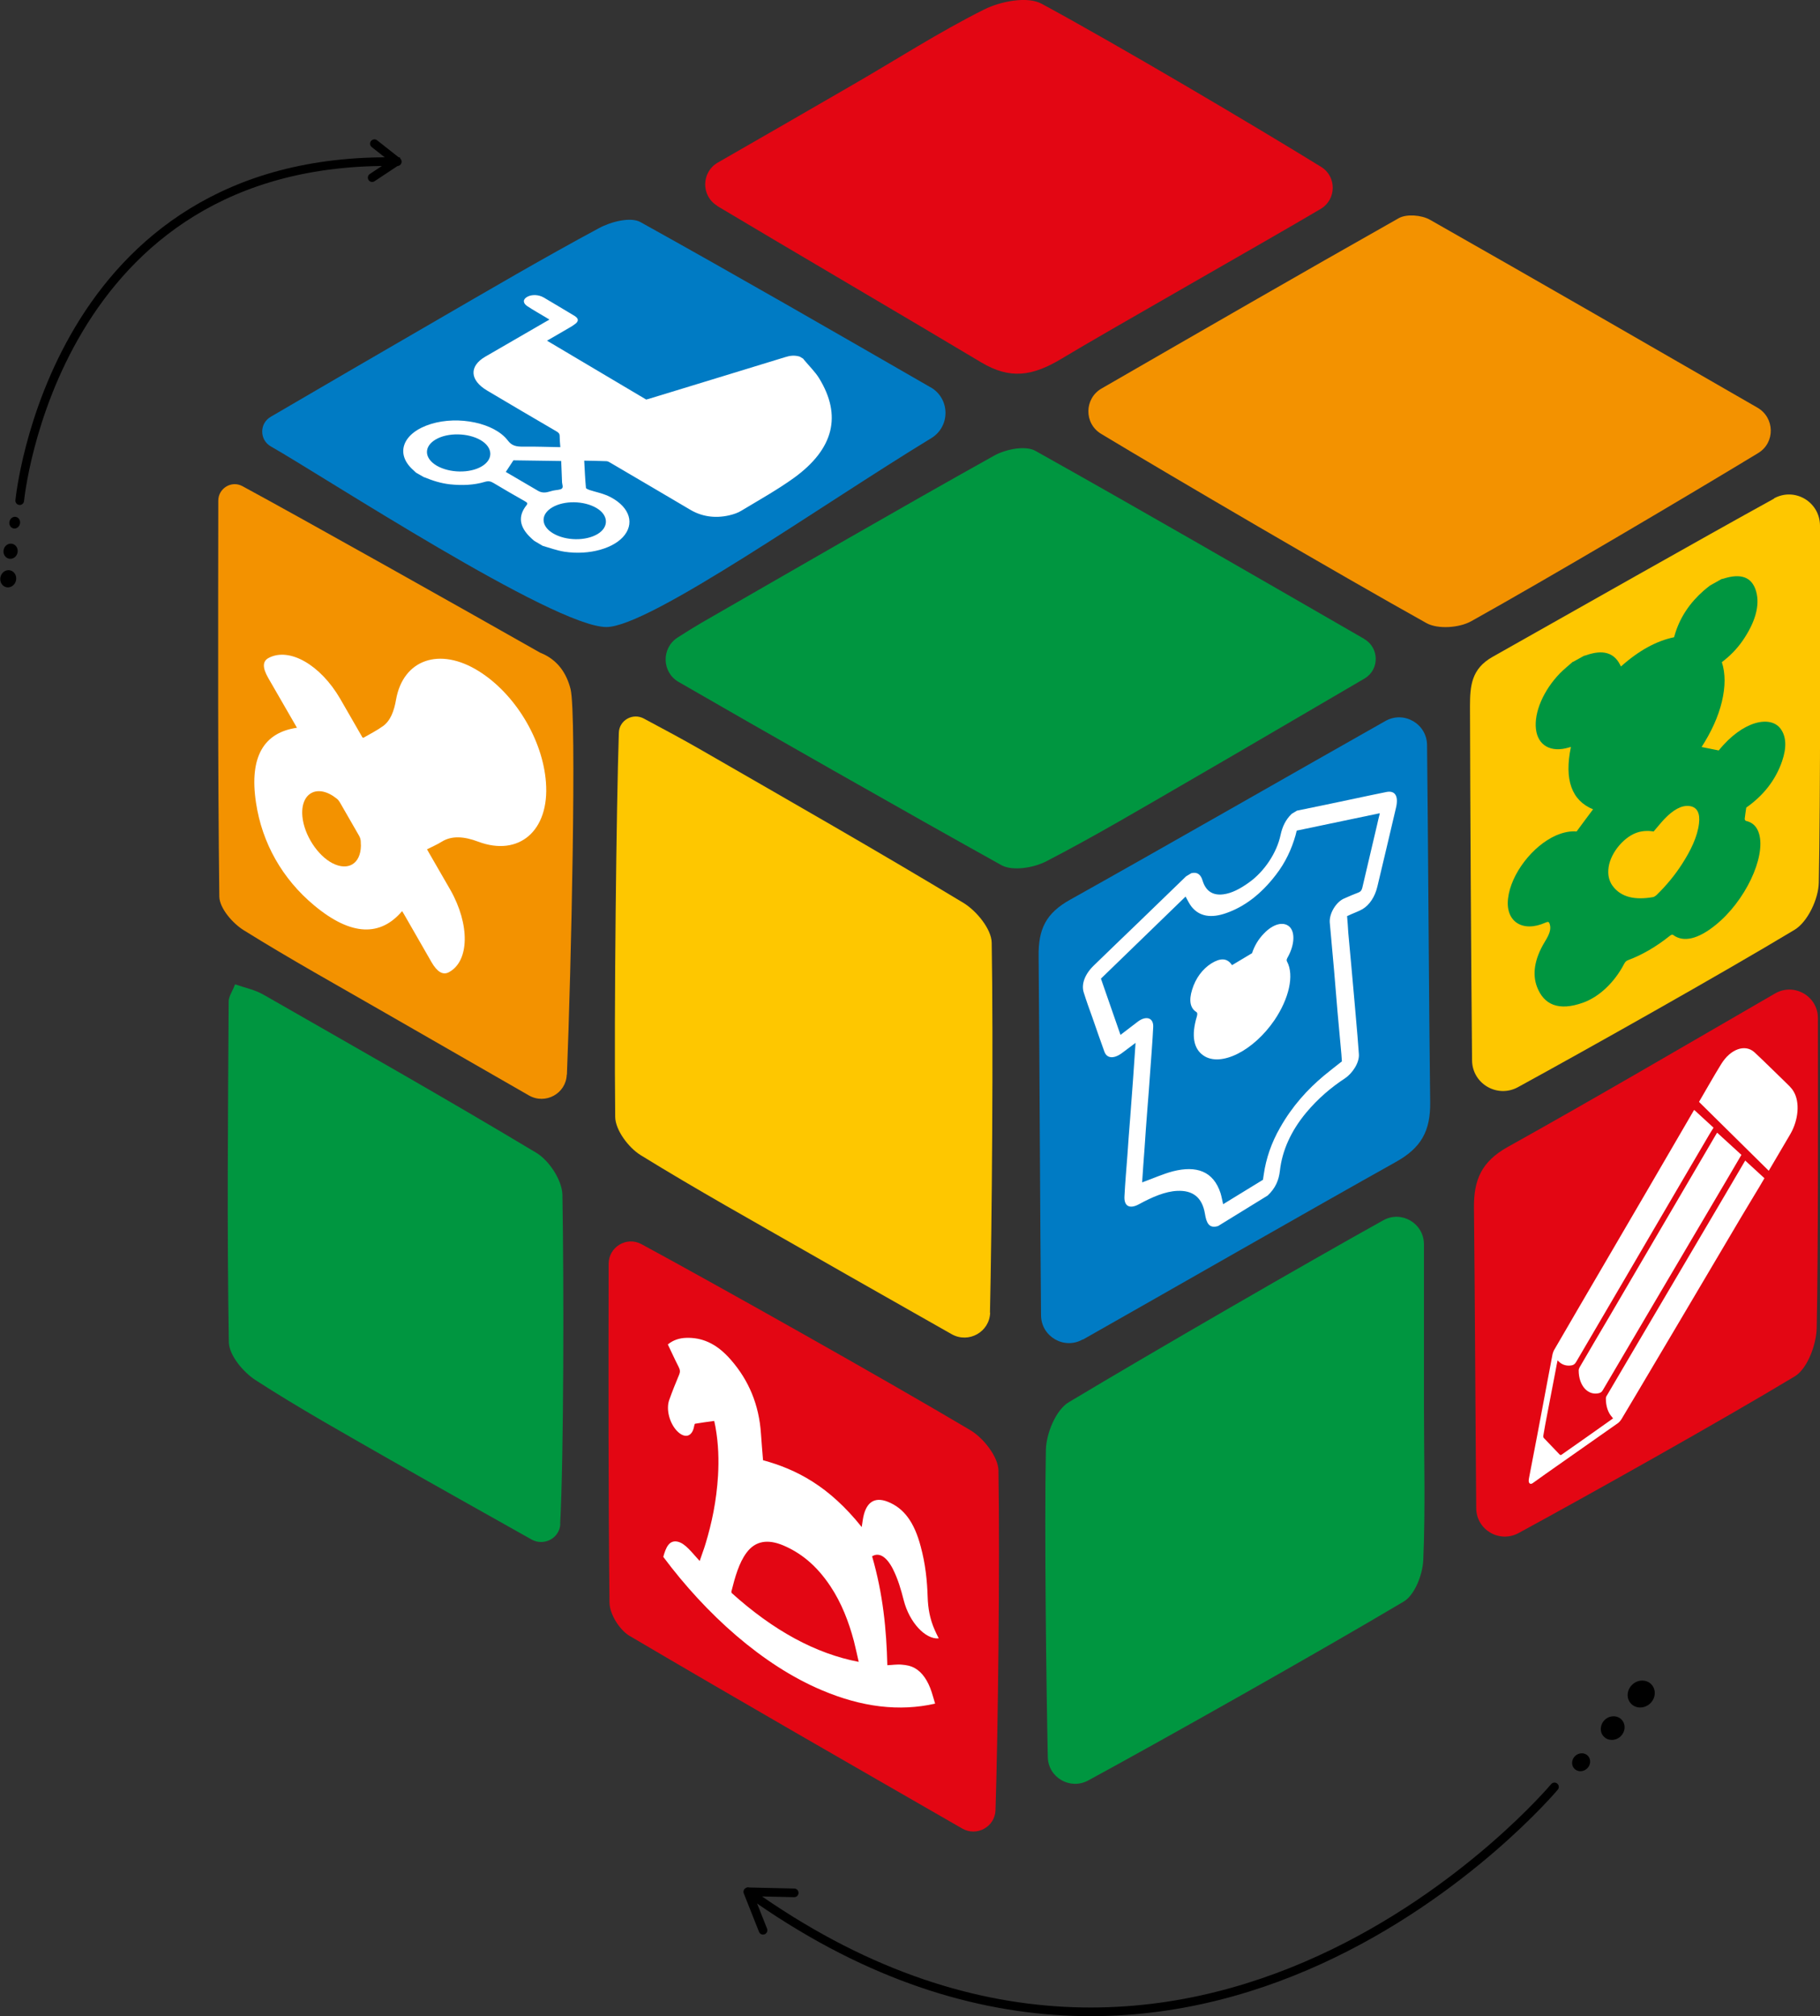
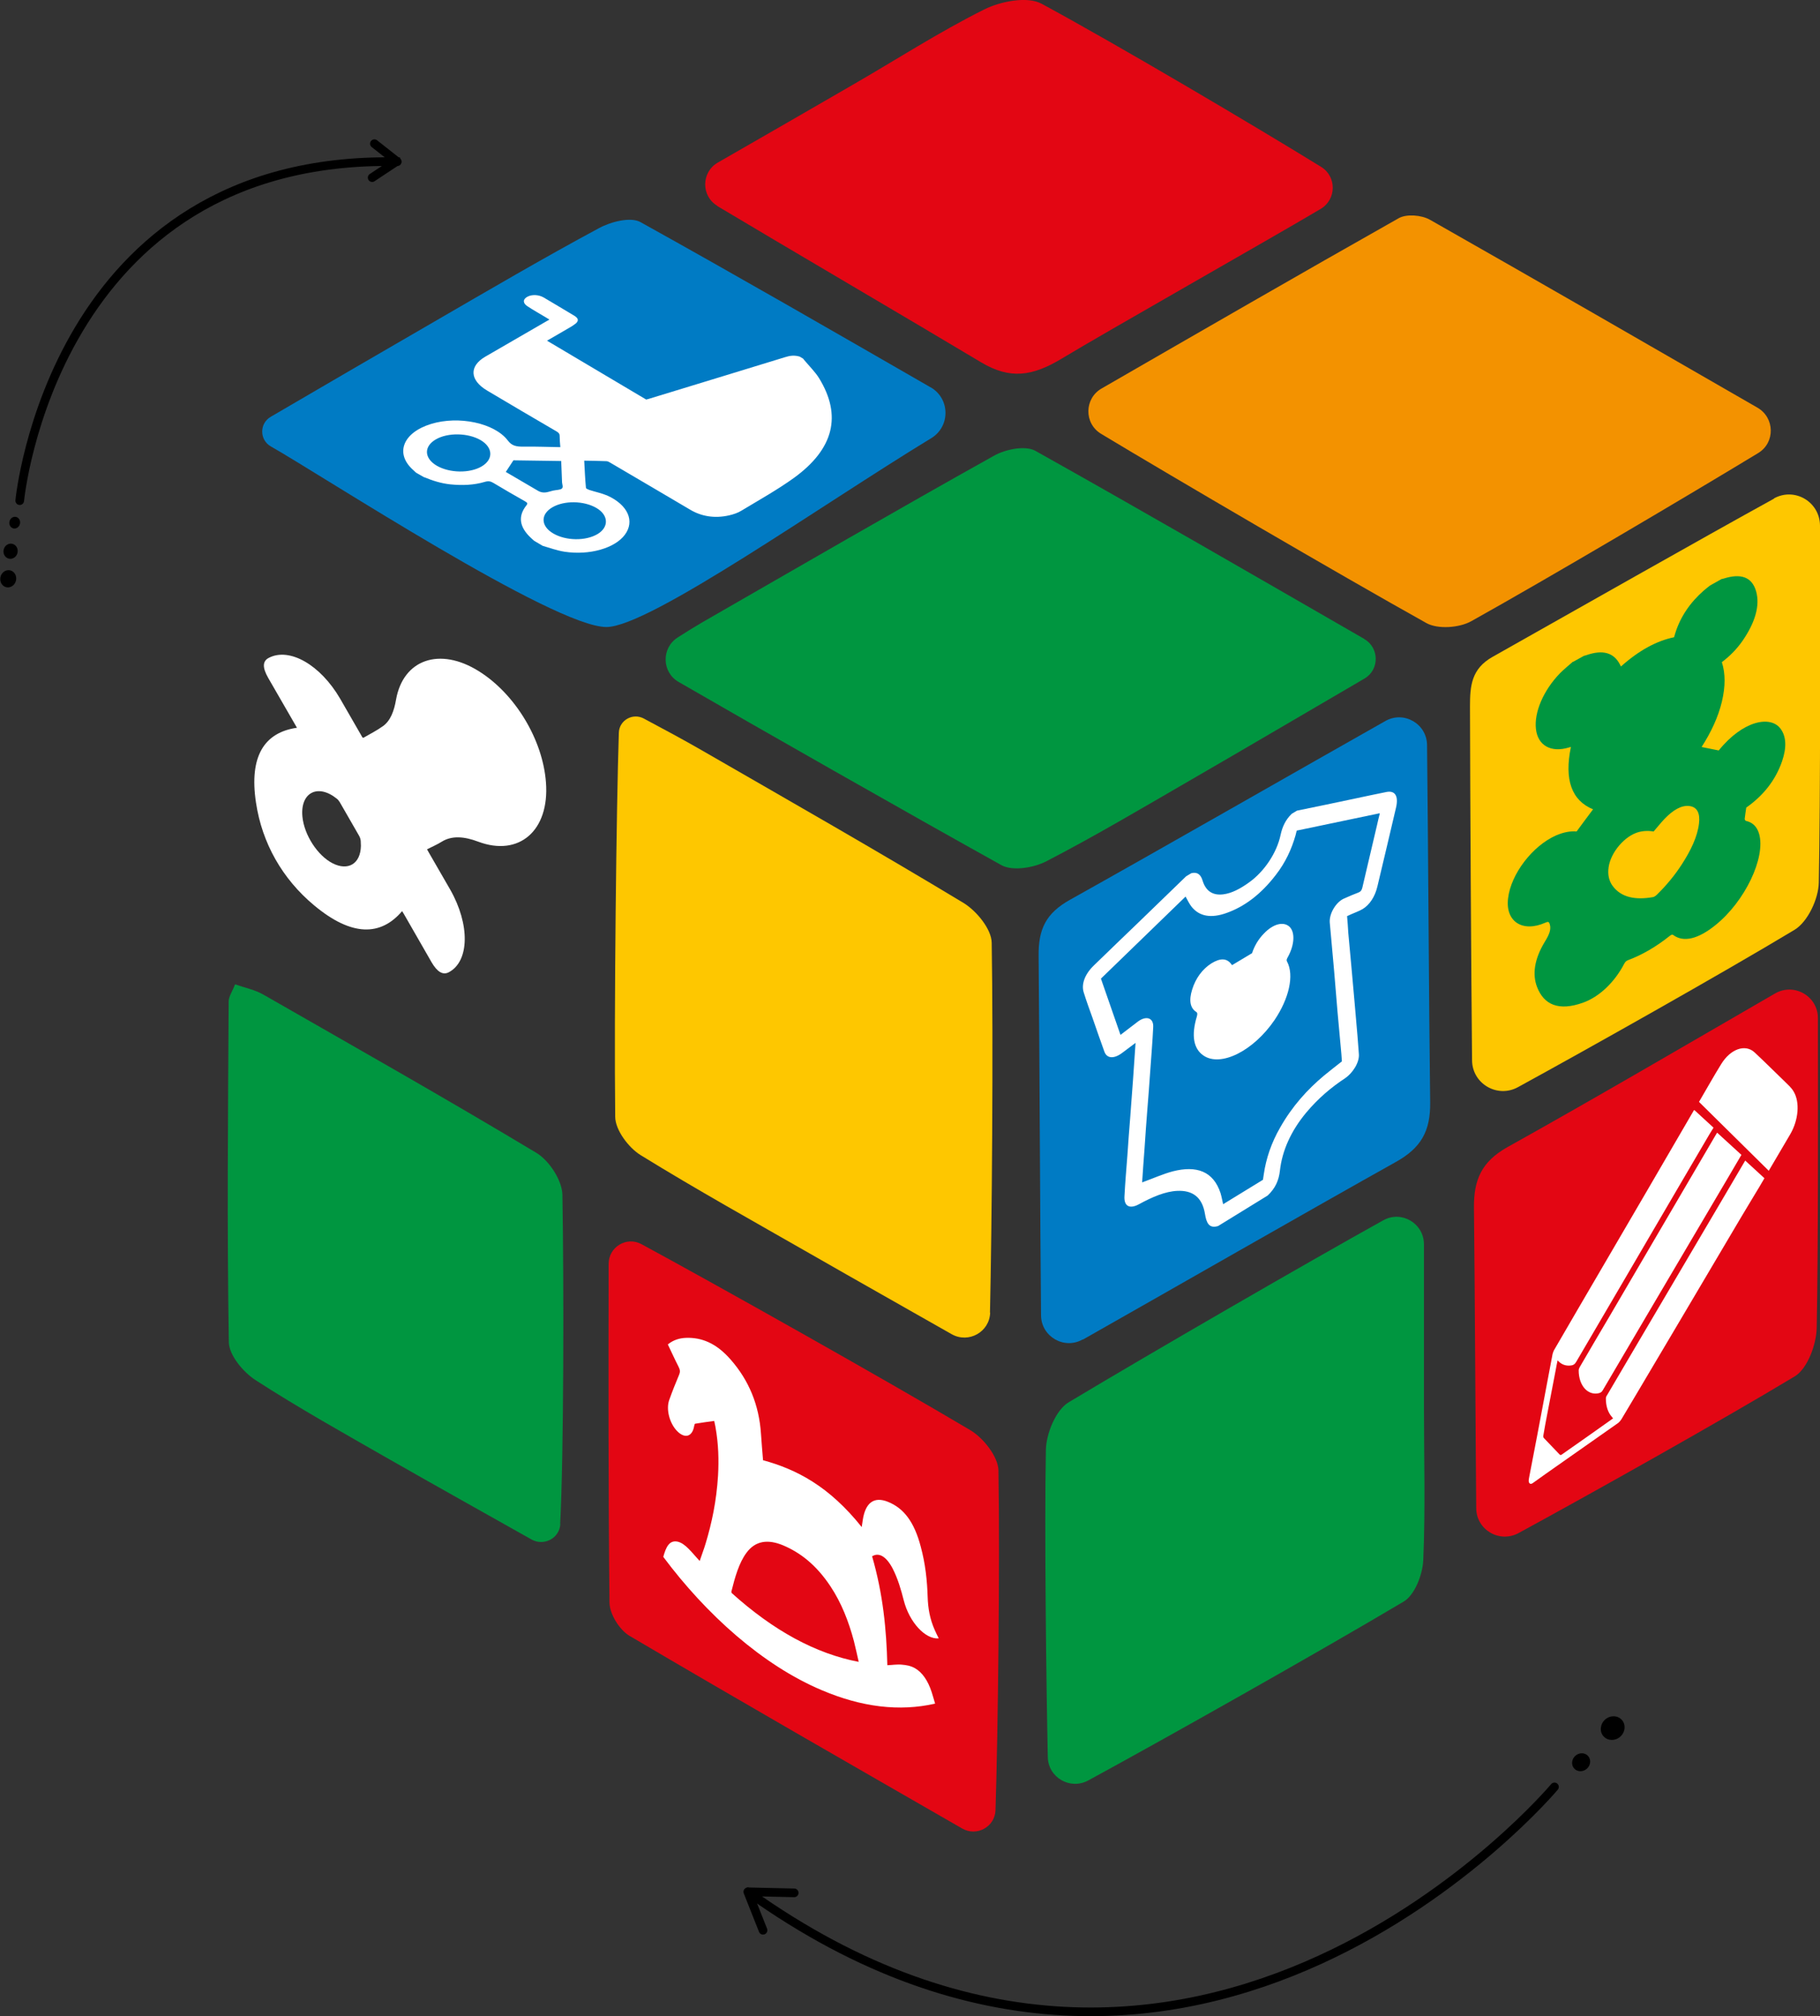
<svg xmlns="http://www.w3.org/2000/svg" id="_лой_1" viewBox="0 0 105.14 116.46">
  <rect x="0" y="0" width="105.14" height="116.46" fill="#333333" stroke="none" />
  <defs>
    <style>.cls-1{fill:#009640;}.cls-2{fill:#fff;}.cls-3{fill:#f39200;}.cls-4{fill:#007bc4;}.cls-5{fill:#e30613;}.cls-6{fill:#fec700;}.cls-7{fill:none;stroke:#000;stroke-linecap:round;stroke-miterlimit:10;stroke-width:.5px;}</style>
  </defs>
  <g>
    <g>
      <path class="cls-7" d="M45.88,109.34l-2.62-.06s-.02,.02-.01,.03c25.91,18.52,46.55-6.09,46.55-6.09" />
      <line class="cls-7" x1="44.08" y1="111.5" x2="43.2" y2="109.28" />
    </g>
    <g>
      <ellipse cx="91.34" cy="101.81" rx=".54" ry=".5" transform="translate(-44.72 87.8) rotate(-42.23)" />
      <ellipse cx="93.16" cy="99.84" rx=".71" ry=".66" transform="translate(-42.92 88.51) rotate(-42.23)" />
-       <ellipse cx="94.81" cy="97.87" rx=".81" ry=".75" transform="translate(-41.17 89.11) rotate(-42.23)" />
    </g>
  </g>
  <g>
    <g>
      <path class="cls-7" d="M21.5,10.26l1.36-.9s0-.02,0-.02C3.03,9.01,1.14,28.92,1.14,28.92" />
      <line class="cls-7" x1="21.63" y1="8.3" x2="22.95" y2="9.34" />
    </g>
    <g>
      <ellipse cx=".86" cy="30.19" rx=".34" ry=".31" transform="translate(-28.74 24.14) rotate(-76.81)" />
      <ellipse cx=".62" cy="31.84" rx=".44" ry=".41" transform="translate(-30.53 25.18) rotate(-76.81)" />
      <ellipse cx=".47" cy="33.44" rx=".5" ry=".46" transform="translate(-32.19 26.26) rotate(-76.81)" />
    </g>
  </g>
  <g>
    <path class="cls-4" d="M62.55,77.37c-1.07,.61-2.4-.16-2.41-1.39-.05-4.97-.09-15.36-.14-20.74-.02-1.56,.41-2.49,1.84-3.28,4.75-2.65,13.85-7.86,18.19-10.31,1.07-.61,2.4,.16,2.41,1.39,.06,4.97,.11,15.36,.18,20.63,.02,1.67-.52,2.64-2,3.46-4.74,2.65-13.75,7.81-18.06,10.25Z" />
    <path class="cls-6" d="M57.2,75.82c-.03,1.12-1.24,1.8-2.22,1.25-2.76-1.57-5.44-3.08-8.11-4.61-3.3-1.89-6.63-3.74-9.87-5.74-.69-.43-1.45-1.44-1.46-2.2-.07-6.26,.07-17.97,.21-22.19,.02-.73,.81-1.17,1.45-.82,1.14,.61,2.25,1.2,3.34,1.83,5.05,2.91,10.12,5.8,15.11,8.81,.76,.46,1.63,1.52,1.64,2.31,.1,5.83,.01,16.54-.1,21.37Z" />
    <path class="cls-1" d="M78.81,36.91c.88,.51,.89,1.78,.01,2.29-3.53,2.06-6.81,3.99-10.11,5.9-2.73,1.58-5.46,3.2-8.26,4.65-.73,.38-1.95,.58-2.59,.23-5.15-2.86-14.48-8.17-18.66-10.59-.97-.56-1-1.95-.06-2.56,.48-.31,.95-.6,1.41-.87,5.62-3.23,11.22-6.48,16.88-9.64,.66-.37,1.8-.6,2.38-.28,6.23,3.49,12.41,7.07,18.99,10.86Z" />
    <path class="cls-5" d="M57.51,104.56c-.03,.97-1.09,1.55-1.93,1.06-6.52-3.75-12.89-7.4-19.22-11.13-.57-.34-1.14-1.25-1.15-1.91-.07-6.44-.06-12.88-.05-19.57,0-.98,1.04-1.61,1.9-1.14,4.16,2.25,13.97,7.76,18.99,10.74,.76,.45,1.62,1.54,1.63,2.34,.09,5.39-.03,15.27-.17,19.6Z" />
-     <path class="cls-3" d="M32.74,62.08c-.04,1.09-1.23,1.74-2.18,1.2-2.84-1.63-5.56-3.19-8.27-4.75-2.74-1.58-5.52-3.12-8.2-4.79-.65-.4-1.41-1.28-1.42-1.95-.09-7.53-.07-15.07-.06-22.87,0-.71,.76-1.18,1.39-.84,3.51,1.9,12.6,7.01,17.2,9.62,1.02,.4,1.53,1.2,1.76,2.1,.37,1.49,.03,16.34-.21,22.27Z" />
    <path class="cls-6" d="M102.48,28.79c1.2-.66,2.65,.2,2.66,1.57,.01,5.34,.03,15.92-.07,20.63-.02,.94-.64,2.26-1.4,2.72-4.22,2.54-11.94,6.88-15.98,9.09-1.19,.65-2.64-.2-2.65-1.55-.05-5.03-.11-15.18-.12-20.45,0-1.18,.08-2.17,1.31-2.86,4.33-2.44,12.15-6.88,16.26-9.14Z" />
    <path class="cls-3" d="M63.61,25.06c-1-.6-.97-2.05,.03-2.62,5.81-3.35,11.47-6.62,17.17-9.84,.45-.25,1.31-.18,1.79,.09,6.27,3.56,12.51,7.16,18.93,10.86,1,.58,1.03,2.02,.04,2.62-3.92,2.38-12.14,7.24-16.57,9.71-.69,.39-1.94,.48-2.6,.11-5.14-2.87-14.54-8.37-18.79-10.93Z" />
    <path class="cls-4" d="M53.76,22.37c1.13,.65,1.15,2.26,.04,2.94-6.37,3.87-16.29,10.91-18.77,10.91-3.03,0-16.43-8.76-19.38-10.43-.67-.38-.67-1.34,0-1.72,3.24-1.89,6.32-3.69,9.42-5.48,3.16-1.83,6.31-3.68,9.53-5.41,.68-.37,1.83-.67,2.4-.35,5.51,3.06,10.97,6.21,16.77,9.55Z" />
    <path class="cls-1" d="M79.91,70.49c1.06-.59,2.35,.18,2.35,1.39,0,3.19,0,6.28,0,9.26,0,3,.09,6-.04,8.99-.04,.83-.49,2.01-1.14,2.39-4.98,2.96-14.02,8.05-18.22,10.33-1.04,.56-2.31-.17-2.33-1.36-.09-4.34-.2-13.16-.11-17.74,.02-.95,.58-2.31,1.32-2.75,4.85-2.91,13.87-8.12,18.17-10.51Z" />
    <path class="cls-5" d="M102.54,57.39c1.1-.64,2.48,.15,2.48,1.42,.01,4.69,.02,13.59-.07,17.89-.02,.96-.53,2.35-1.26,2.8-4.23,2.55-12.03,6.92-15.97,9.06-1.1,.59-2.43-.19-2.44-1.44-.04-4.39-.08-12.95-.13-17.34-.02-1.63,.44-2.68,1.94-3.52,5.04-2.81,10.02-5.73,15.45-8.87Z" />
    <path class="cls-5" d="M41.44,11.89c-.95-.57-.93-1.95,.03-2.5,2.76-1.59,5.28-3.03,7.79-4.49,2.53-1.46,4.99-3.05,7.59-4.35,.96-.48,2.51-.78,3.33-.33,4.4,2.38,12.43,7.13,16.14,9.42,.91,.56,.89,1.89-.03,2.43-2.88,1.71-12.5,7.16-14.93,8.63-1.73,1.05-3.02,1.22-4.68,.23-3.87-2.32-11.52-6.8-15.26-9.04Z" />
-     <path class="cls-1" d="M32.37,88.03c-.04,.82-.94,1.3-1.66,.9-2.84-1.6-5.53-3.1-8.21-4.63-2.6-1.49-5.22-2.95-7.74-4.58-.71-.46-1.52-1.43-1.54-2.18-.11-6.56-.05-13.12-.01-19.69,0-.29,.21-.57,.37-.99,.61,.21,1.16,.32,1.63,.59,5.27,3.02,10.56,6.01,15.77,9.14,.75,.45,1.5,1.6,1.51,2.44,.09,5.17,.08,15.02-.13,19Z" />
+     <path class="cls-1" d="M32.37,88.03c-.04,.82-.94,1.3-1.66,.9-2.84-1.6-5.53-3.1-8.21-4.63-2.6-1.49-5.22-2.95-7.74-4.58-.71-.46-1.52-1.43-1.54-2.18-.11-6.56-.05-13.12-.01-19.69,0-.29,.21-.57,.37-.99,.61,.21,1.16,.32,1.63,.59,5.27,3.02,10.56,6.01,15.77,9.14,.75,.45,1.5,1.6,1.51,2.44,.09,5.17,.08,15.02-.13,19" />
    <path class="cls-2" d="M24.5,27.57l-.47-.27c-.05-.05-.11-.1-.16-.15-1.07-.95-.6-2.16,1.03-2.66,1.59-.49,3.67-.06,4.44,.96,.22,.29,.46,.36,.93,.35,.69-.01,1.38,.02,2.1,.03-.02-.24-.04-.46-.04-.67,0-.1-.06-.17-.18-.24-1.34-.78-2.68-1.57-4.01-2.36-1.01-.6-1.05-1.41-.1-1.96,1.17-.68,2.33-1.35,3.49-2.02l.21-.12c-.09-.05-.16-.1-.23-.14-.35-.21-.71-.41-1.04-.63-.28-.18-.27-.41,0-.55,.26-.14,.65-.12,.93,.04,.6,.35,1.19,.71,1.78,1.06,.23,.14,.26,.28,.1,.43-.07,.06-.16,.12-.25,.18-.47,.28-.95,.55-1.43,.83l5.73,3.4c.05-.01,.1-.03,.15-.04,2.65-.81,5.28-1.61,7.88-2.41,.28-.09,.54-.12,.84-.03l.2,.12s.04,.06,.07,.09c.29,.35,.63,.68,.85,1.04,1.32,2.15,.86,4.08-1.46,5.76-.93,.67-2,1.27-3.03,1.89-.19,.12-.45,.21-.71,.27-.84,.19-1.61,.06-2.27-.34-1.53-.9-3.05-1.8-4.59-2.7-.07-.04-.15-.09-.23-.09-.42-.02-.84-.02-1.28-.03,.03,.54,.05,1.05,.1,1.57,0,.04,.11,.09,.19,.12,.34,.11,.72,.19,1.03,.32,1.21,.54,1.62,1.49,1.02,2.28-.58,.77-2.04,1.19-3.48,.97-.44-.07-.84-.22-1.26-.34l-.49-.29c-.07-.06-.14-.12-.2-.18-.66-.62-.75-1.25-.24-1.88,.07-.09,.05-.14-.07-.21-.62-.35-1.24-.71-1.84-1.07-.17-.1-.29-.13-.52-.06-.61,.18-1.27,.21-1.97,.14-.56-.06-1.04-.22-1.5-.41Zm.73-.67c.74,.43,1.91,.45,2.6,.04,.69-.41,.65-1.1-.07-1.52-.73-.42-1.89-.44-2.58-.04-.71,.41-.68,1.09,.05,1.52Zm6.74,3.92c.72,.42,1.86,.44,2.55,.03,.67-.4,.64-1.1-.07-1.51-.72-.42-1.86-.44-2.55-.03-.69,.41-.66,1.09,.07,1.51Zm-2.75-3.56l.17,.1,1.69,.99q.27,.16,.61,.06c.08-.02,.17-.05,.26-.07,.18-.04,.43-.04,.51-.12,.09-.08,.02-.23,.01-.35-.02-.42-.03-.83-.05-1.24l-2.76-.04-.44,.67Z" />
    <g>
      <path class="cls-2" d="M74.91,46.83c1.12-.23,2.24-.46,3.36-.7,.61-.13,1.22-.26,1.82-.38,.5-.1,.71,.23,.56,.89-.36,1.52-.71,3.04-1.08,4.57-.14,.59-.45,1.06-.85,1.3-.22,.13-.44,.2-.66,.3-.07,.03-.15,.07-.24,.11,.03,.33,.05,.65,.07,.97,.06,.66,.12,1.31,.18,1.96,.06,.67,.12,1.35,.18,2.02,.06,.65,.11,1.31,.17,1.96,.03,.34,.05,.69,.08,1.04,.05,.52-.39,1.14-.79,1.41-.79,.52-1.55,1.15-2.26,2-.87,1.05-1.38,2.18-1.51,3.34-.06,.55-.26,1.02-.71,1.44l-2.86,1.76c-.54,.17-.68-.21-.76-.7-.16-.98-.73-1.37-1.6-1.33-.69,.03-1.44,.35-2.21,.77-.53,.29-.88,.13-.84-.47,.04-.78,.11-1.58,.17-2.37,.05-.72,.1-1.44,.16-2.15,.06-.76,.11-1.53,.17-2.29,.05-.67,.09-1.33,.14-2.04-.26,.19-.51,.38-.76,.57-.47,.36-.89,.35-1.04-.06-.24-.66-.47-1.33-.7-1.99-.17-.47-.34-.94-.49-1.42-.16-.48,.06-1.07,.58-1.57,.85-.83,1.71-1.65,2.56-2.47,.93-.9,1.85-1.79,2.77-2.68l.3-.18c.36-.09,.55,.09,.65,.42,.18,.6,.58,.88,1.2,.8,.48-.06,.98-.32,1.49-.69,.87-.62,1.6-1.7,1.82-2.75,.1-.46,.28-.86,.64-1.21l.3-.18Zm4.78,.15l-4.78,1c-.03,.11-.05,.19-.07,.28-.23,.8-.58,1.56-1.13,2.27-.88,1.15-1.84,1.85-2.86,2.21-.87,.31-1.56,.21-2.02-.37-.13-.17-.23-.38-.34-.58l-4.89,4.74,1.13,3.25c.34-.26,.66-.5,.98-.75,.49-.38,.94-.25,.91,.3-.04,.83-.11,1.68-.17,2.52-.05,.75-.11,1.51-.17,2.26-.06,.74-.11,1.48-.16,2.22-.05,.67-.1,1.34-.14,1.97,.61-.22,1.21-.49,1.78-.64,1.35-.34,2.33-.02,2.75,1.26,.06,.2,.1,.43,.15,.64l2.3-1.41c.02-.12,.03-.22,.05-.33,.13-.89,.43-1.8,.95-2.7,.7-1.23,1.57-2.19,2.54-3,.34-.28,.68-.54,1.02-.81-.01-.15-.02-.29-.03-.43-.07-.8-.15-1.6-.22-2.41-.07-.8-.13-1.6-.2-2.4-.08-.93-.17-1.85-.25-2.78-.04-.51,.35-1.17,.81-1.38,.29-.13,.57-.25,.86-.36,.12-.05,.17-.12,.21-.27,.28-1.2,.57-2.41,.85-3.62,.05-.22,.1-.44,.16-.67Z" />
      <path class="cls-2" d="M71.16,55.76l1.17-.7c.13-.4,.35-.79,.68-1.13,.53-.56,1.13-.72,1.48-.4,.33,.31,.3,1.03-.08,1.73-.06,.11-.11,.19-.06,.28,.43,.8,.11,2.15-.72,3.38-1.21,1.78-3.11,2.74-4.11,2.05-.57-.39-.71-1.15-.38-2.25,.04-.14,.04-.22-.04-.27-.34-.22-.43-.65-.23-1.29,.2-.65,.59-1.18,1.11-1.51,.5-.31,.88-.31,1.14,.03,.02,.03,.04,.06,.06,.08Z" />
    </g>
    <g>
      <path class="cls-2" d="M97.88,64.12l1.11,1.02c-.09,.15-.18,.28-.26,.42-1.08,1.83-2.14,3.66-3.21,5.48-.53,.91-1.06,1.81-1.59,2.72-.96,1.64-1.92,3.27-2.87,4.9-.08,.14-.16,.19-.27,.21-.3,.05-.56-.03-.77-.25-.01-.01-.02-.02-.04-.04-.04,.2-.08,.39-.11,.57-.16,.85-.33,1.7-.49,2.55-.08,.4-.15,.8-.22,1.21-.02,.08,0,.13,.04,.17,.3,.31,.6,.63,.9,.94,.03,.03,.08,.04,.11,.01,.99-.69,1.98-1.39,2.98-2.1-.03-.03-.05-.05-.07-.08-.23-.26-.35-.62-.35-1.07,0-.06,.03-.14,.07-.19,.5-.85,1-1.7,1.5-2.55,1.28-2.17,2.57-4.36,3.86-6.55,.86-1.46,1.73-2.93,2.59-4.4,.02-.03,.03-.05,.03-.05l1.11,1.02c-.2,.34-.39,.67-.59,.99-.27,.45-.54,.9-.81,1.35-1.15,1.94-2.29,3.88-3.43,5.8-.59,.99-1.18,1.99-1.76,2.97-.56,.94-1.11,1.88-1.67,2.81-.05,.08-.12,.16-.18,.21-1.19,.84-2.38,1.67-3.56,2.5-.45,.31-.89,.63-1.34,.95-.08,.06-.16,.11-.23,.04-.07-.07-.05-.18-.03-.3,.16-.85,.33-1.7,.49-2.55,.23-1.22,.46-2.44,.69-3.66,.06-.32,.12-.63,.18-.95,.02-.08,.05-.16,.08-.22,.95-1.64,1.91-3.28,2.88-4.94,.83-1.42,1.66-2.85,2.5-4.28,.89-1.53,1.79-3.07,2.69-4.62,0-.01,.02-.03,.01-.02Z" />
      <path class="cls-2" d="M99.2,65.43l1.4,1.28c-.28,.48-.55,.93-.81,1.38-1.4,2.37-2.79,4.73-4.17,7.07-1.01,1.72-2.02,3.43-3.02,5.13-.06,.11-.12,.15-.21,.18-.65,.17-1.19-.42-1.19-1.31,0-.06,.03-.14,.06-.19,.58-1,1.17-2,1.76-3,.88-1.5,1.76-3,2.64-4.51,1.15-1.97,2.31-3.95,3.48-5.94,.02-.04,.05-.08,.05-.08Z" />
      <path class="cls-2" d="M98.15,63.65c.43-.73,.84-1.47,1.28-2.18,.54-.88,1.39-1.18,1.93-.68,.59,.55,1.17,1.13,1.76,1.7,.17,.17,.36,.33,.49,.55,.38,.62,.29,1.66-.19,2.48-.39,.66-.78,1.33-1.17,1.99-.02,.04-.04,.07-.07,.12l-4.03-3.98Z" />
    </g>
    <path class="cls-2" d="M17.15,42.03c-.55-.96-1.1-1.91-1.65-2.86-.35-.61-.34-.98,.03-1.17,1.19-.62,2.98,.4,4.12,2.36,.43,.75,.86,1.5,1.29,2.24,.03,.01,.04,.02,.05,.02,.38-.22,.78-.42,1.14-.68,.43-.31,.64-.88,.75-1.53,.41-2.31,2.51-3.06,4.78-1.64,2.1,1.31,3.7,3.96,3.88,6.43,.21,2.79-1.56,4.3-3.91,3.42-.82-.31-1.53-.36-2.11,0-.27,.17-.56,.29-.85,.44,.04,.07,.07,.13,.1,.18,.41,.72,.83,1.43,1.24,2.15,1.15,2.02,1.11,4.14-.08,4.77-.34,.18-.67-.01-1-.58-.53-.93-1.06-1.85-1.59-2.77-.04-.06-.08-.13-.11-.18-1.23,1.45-2.91,1.48-5.08-.33-1.84-1.53-3.01-3.6-3.36-5.93-.41-2.7,.49-4.06,2.36-4.33Zm3.7,6.83c-.02-.17,.03-.35-.11-.59-.37-.64-.74-1.29-1.11-1.93-.05-.08-.11-.16-.18-.21-1.1-.88-2.11-.34-1.98,1.04,.1,1.06,.88,2.26,1.75,2.7,.89,.45,1.61,.03,1.63-1.01Z" />
    <path class="cls-2" d="M38.32,89.92c.15-.53,.33-.96,.81-.87,.46,.09,.85,.65,1.29,1.12,.11-.34,.24-.66,.34-1,.36-1.19,.63-2.46,.72-3.93,.05-.89,.03-1.82-.15-2.82-.02-.1-.04-.21-.07-.34-.38,.05-.74,.1-1.1,.16-.03,0-.05,.08-.06,.14-.11,.62-.54,.74-.99,.28-.44-.46-.64-1.26-.45-1.79,.18-.51,.38-1,.58-1.48,.06-.15,.05-.27-.05-.46-.21-.41-.4-.83-.61-1.27,.32-.26,.68-.37,1.08-.38,.84-.02,1.7,.27,2.57,1.28,1.02,1.17,1.62,2.58,1.73,4.26,.03,.5,.08,1,.12,1.53,1.92,.52,3.82,1.5,5.7,3.86,.02-.14,.04-.27,.06-.4,.15-1.01,.65-1.38,1.45-1.06,.93,.37,1.53,1.18,1.9,2.59,.27,1,.37,1.96,.4,2.91,.02,.63,.12,1.26,.41,1.91,.07,.16,.15,.32,.23,.48-.78,.07-1.7-.94-2.02-2.19-.16-.63-.34-1.25-.64-1.84-.36-.69-.79-.96-1.19-.71,.63,2.17,.83,4.23,.88,6.29,.29-.01,.56-.06,.85-.03,.24,.02,.49,.06,.74,.2,.43,.24,.76,.73,.97,1.38,.07,.21,.12,.41,.2,.67-2.07,.47-4.24,.2-6.53-.77-3.45-1.45-6.71-4.41-9.16-7.69Zm11.29,6.09c-.1-.43-.18-.82-.28-1.21-.3-1.13-.72-2.21-1.35-3.16-.84-1.27-1.77-1.96-2.73-2.37-.88-.37-1.61-.28-2.13,.43-.43,.58-.66,1.4-.87,2.24,0,.01,0,.04,.02,.08,2.41,2.17,4.84,3.5,7.35,3.98Z" />
    <path class="cls-1" d="M90.88,38.23l.63-.35s.08-.01,.12-.03c.96-.34,1.6-.15,1.95,.53,.02,.04,.04,.08,.06,.12,1.03-.92,2.05-1.48,3.07-1.69,.03-.11,.06-.19,.08-.27,.3-.93,.85-1.74,1.64-2.43,.12-.1,.24-.2,.36-.29l.66-.37s.09-.02,.13-.03c.98-.31,1.63-.1,1.87,.74,.23,.81-.05,1.79-.78,2.85-.34,.49-.74,.89-1.2,1.24,.21,.65,.21,1.41,0,2.29-.21,.87-.61,1.74-1.17,2.61l.99,.2c1.4-1.74,3.02-2.05,3.59-1.23,.31,.44,.34,1.06,.07,1.85-.38,1.11-1.1,2-2.07,2.68-.03,.23-.07,.44-.09,.65,0,.06,.04,.11,.08,.12,.39,.09,.63,.34,.75,.74,.4,1.37-.82,3.92-2.52,5.28-1,.81-1.85,1.01-2.44,.57-.06-.05-.13,0-.21,.06-.79,.63-1.59,1.09-2.39,1.39-.1,.04-.16,.08-.23,.21-.55,1.06-1.43,1.91-2.38,2.25-1.4,.5-2.26,.13-2.66-.92-.26-.69-.18-1.56,.46-2.61,.25-.41,.37-.7,.28-1-.04-.14-.09-.17-.26-.09-1.31,.58-2.31-.06-2.15-1.4,.16-1.41,1.41-3.04,2.77-3.64,.44-.19,.83-.26,1.19-.23,.32-.43,.63-.86,.95-1.28-1.24-.51-1.67-1.71-1.28-3.6-.06,.01-.09,.02-.12,.03-1.03,.31-1.79-.11-1.9-1.07-.11-.96,.43-2.23,1.39-3.22,.24-.24,.5-.45,.75-.67Zm4.66,9.8c-.12-.01-.26-.04-.4-.03-.14,0-.3,.02-.46,.06-.81,.21-1.62,1.16-1.75,2.02-.07,.46,.03,.81,.22,1.08,.5,.69,1.33,.84,2.35,.66,.06-.01,.16-.08,.22-.14,.55-.54,1.04-1.13,1.45-1.77,.51-.79,.89-1.58,.98-2.34,.07-.57-.09-.95-.55-1.01-.46-.06-.95,.23-1.44,.74-.22,.23-.42,.49-.64,.74Z" />
  </g>
</svg>